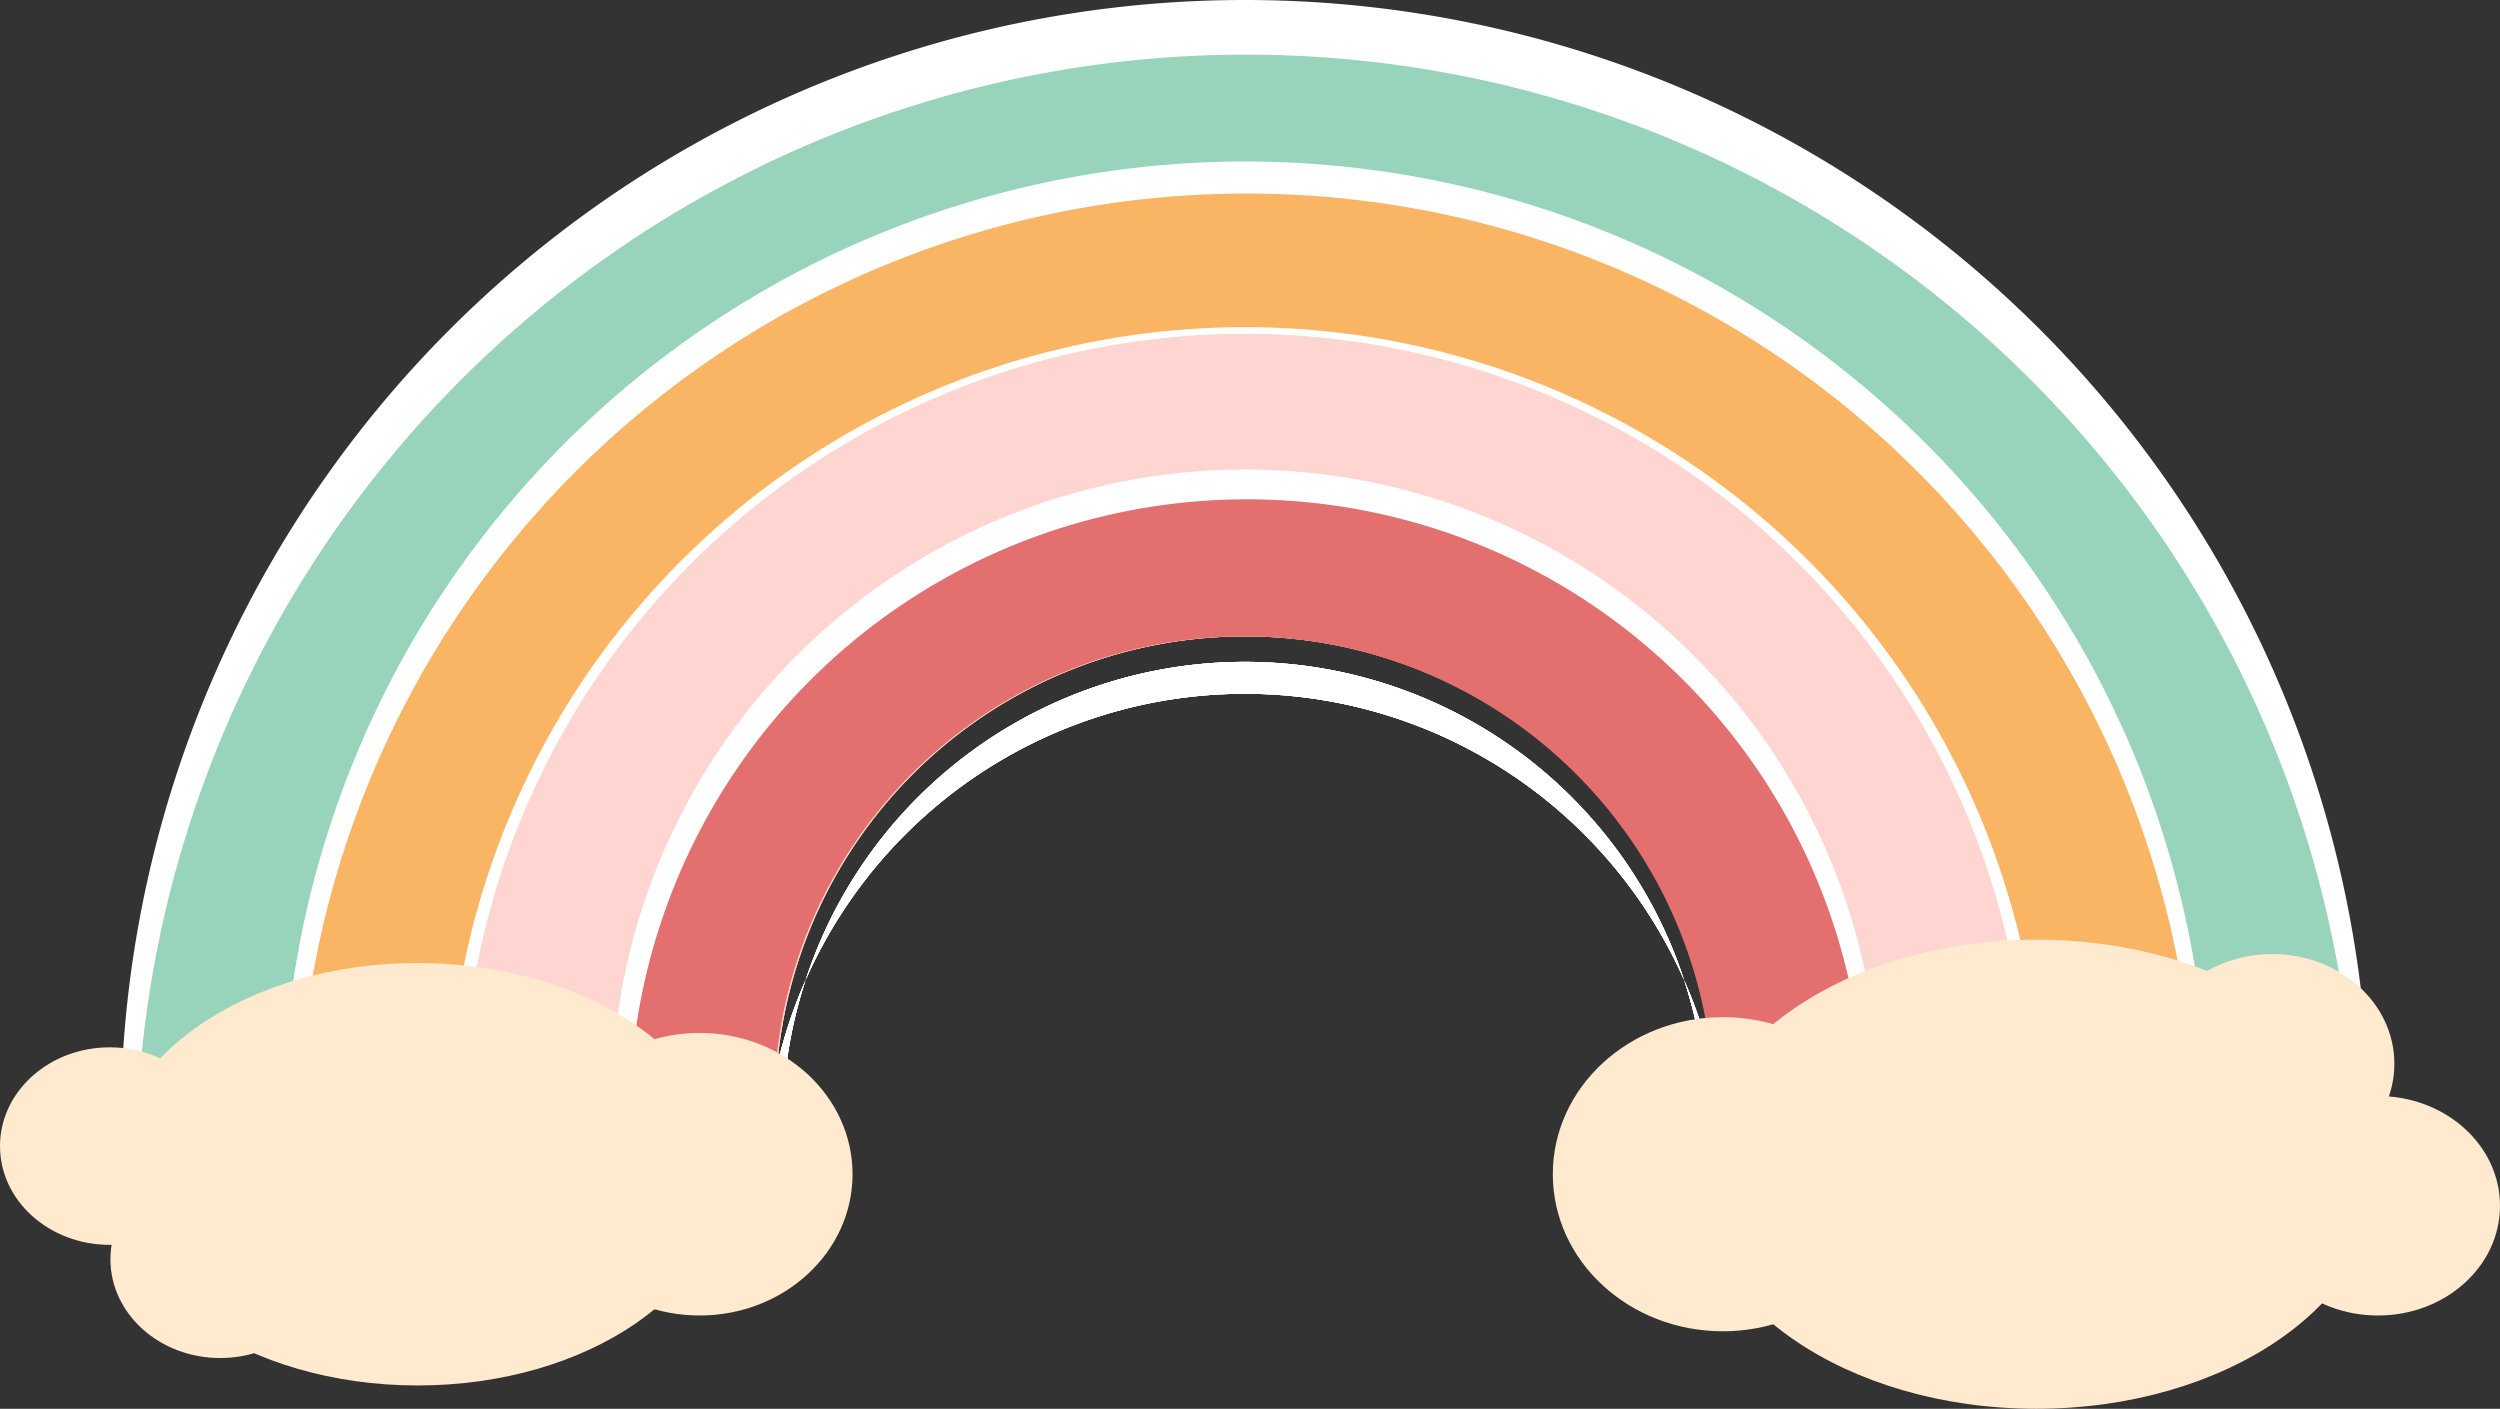
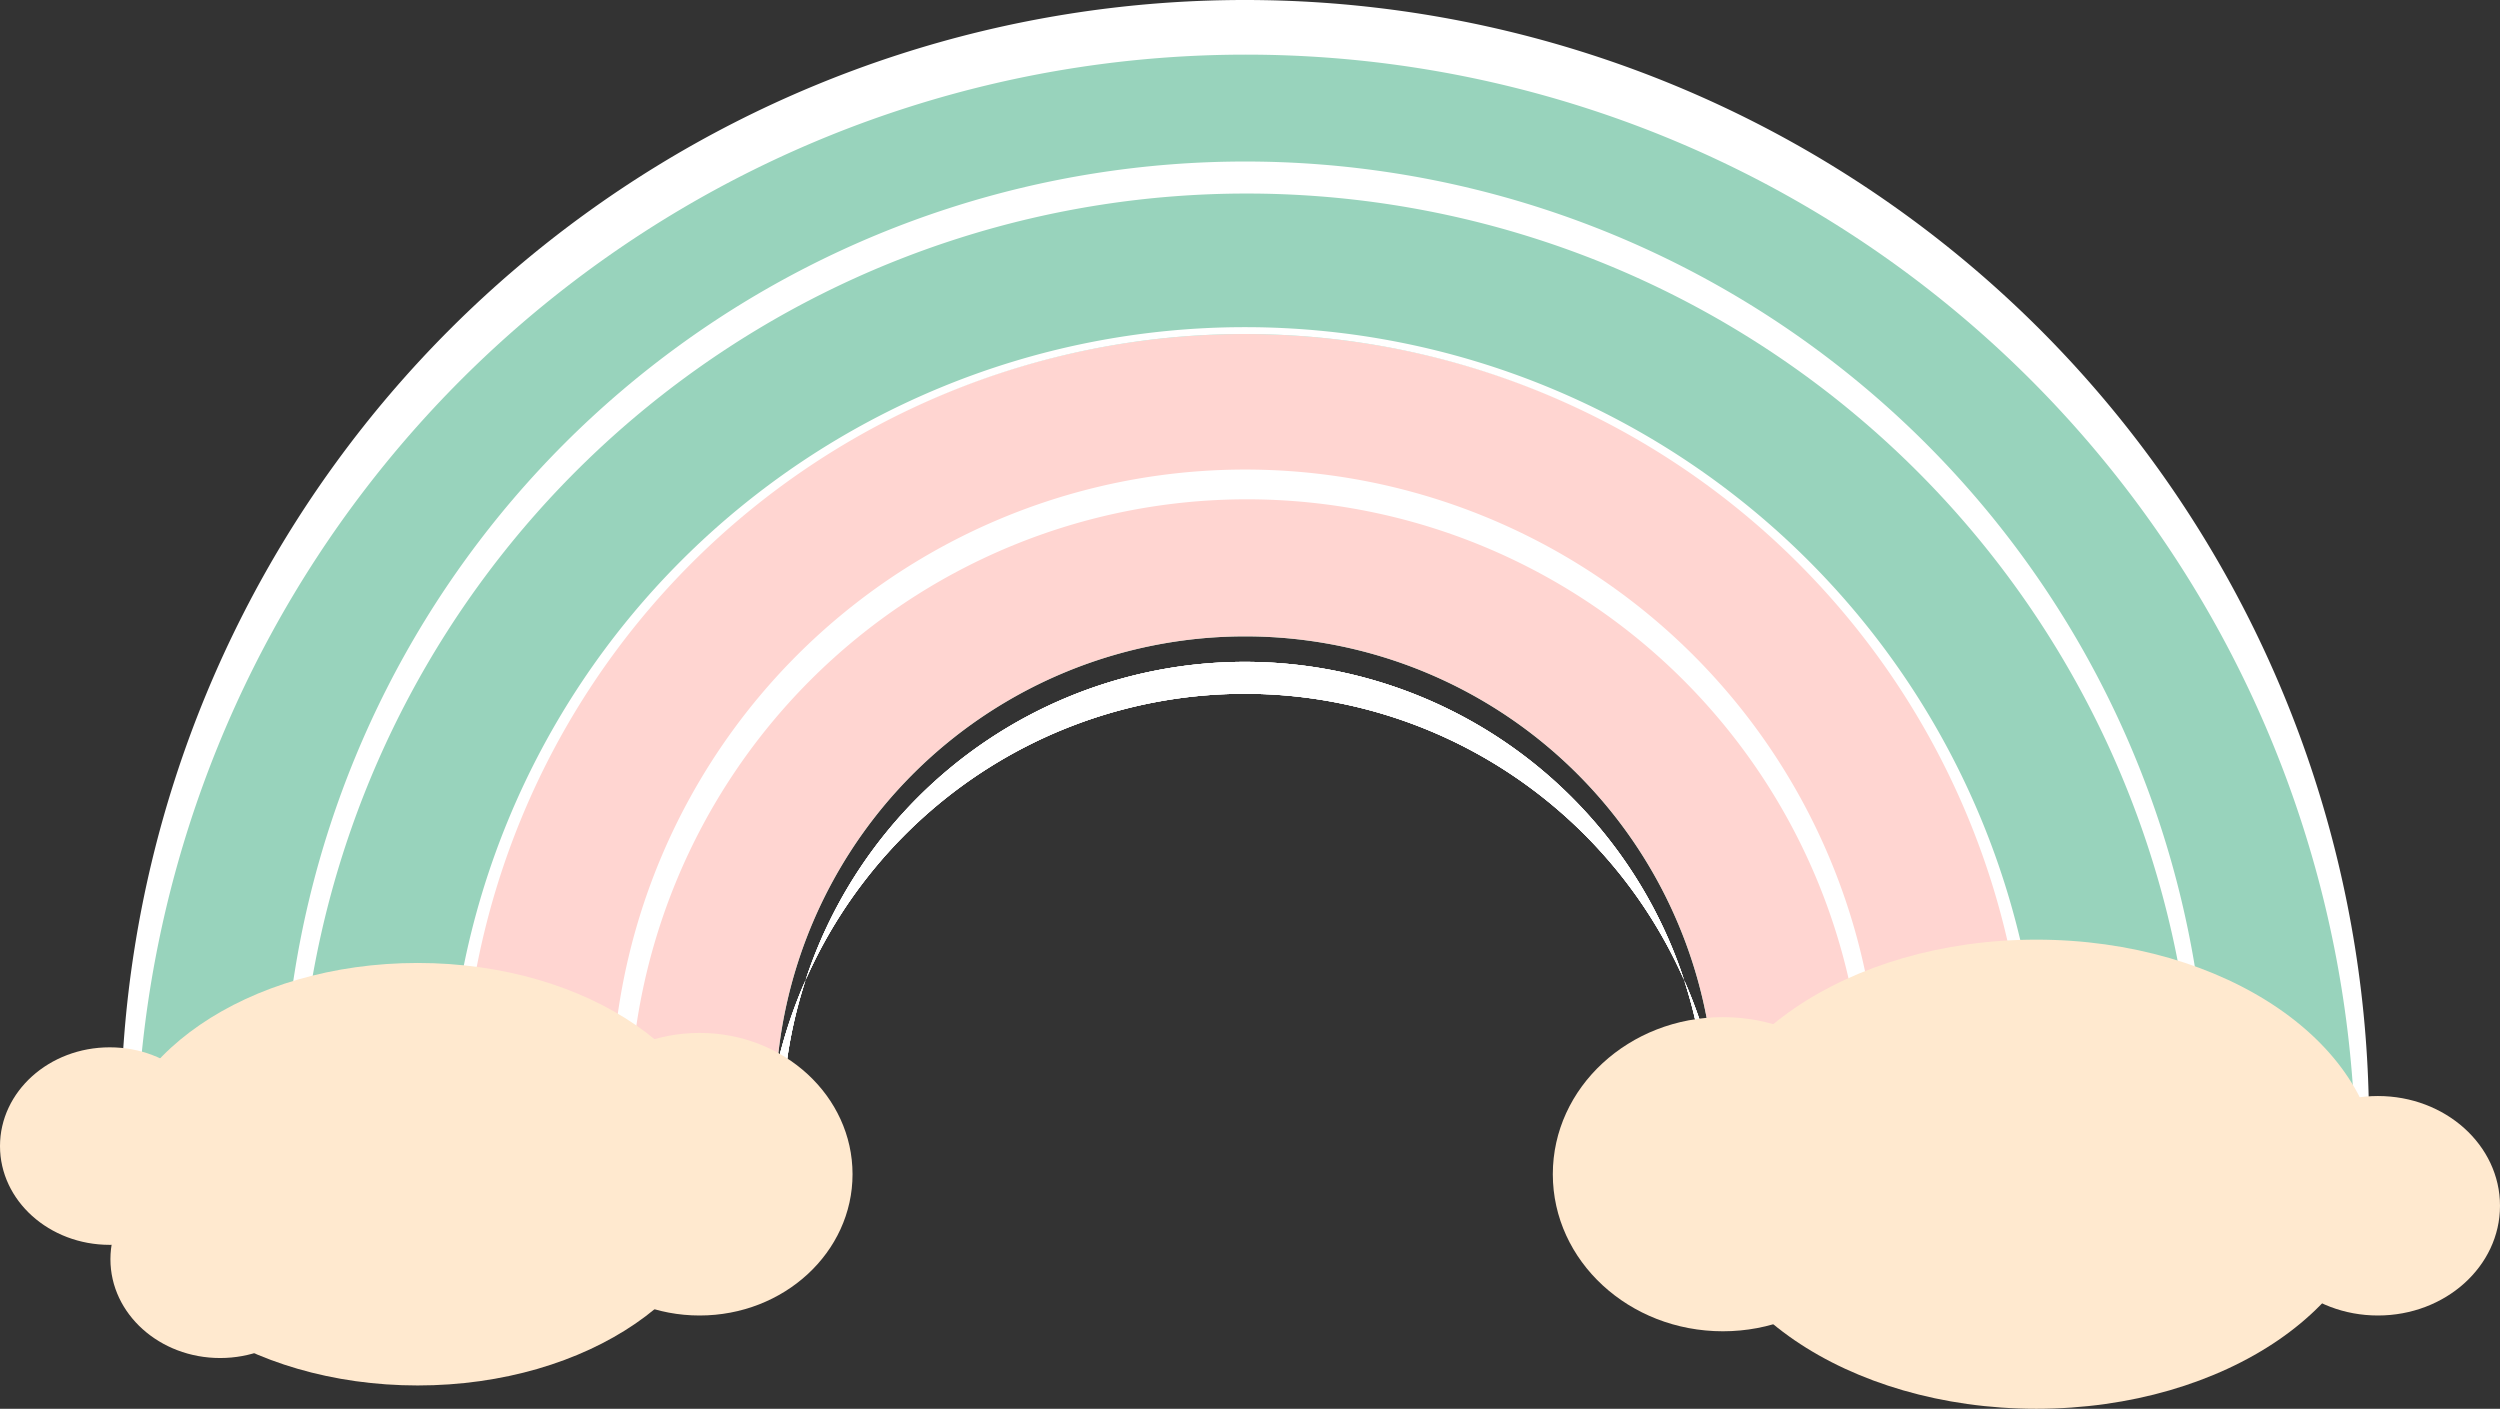
<svg xmlns="http://www.w3.org/2000/svg" viewBox="0 0 36.45 20.54" width="100%" style="vertical-align: middle; max-width: 100%; width: 100%;">
  <rect x="0" y="0" width="36.45" height="20.54" fill="#333333" stroke="none" />
  <g>
    <g>
      <path d="M18.15.1A16.29,16.29,0,0,0,1.87,16.39h9.44a6.85,6.85,0,1,1,13.69,0h9.44A16.3,16.3,0,0,0,18.15.1Z" fill="rgb(152,211,188)">
     </path>
      <path d="M34.54,16.49H24.89v-.1a6.74,6.74,0,0,0-13.48,0v.1H1.76v-.1a16.39,16.39,0,0,1,32.78,0Zm-9.44-.21h9.23A16.18,16.18,0,0,0,2,16.28H11.2a7,7,0,0,1,13.9,0Z" fill="rgb(255, 255, 255)">
     </path>
-       <path d="M18.15,2.46A13.93,13.93,0,0,0,4.22,16.39h7.09a6.85,6.85,0,1,1,13.69,0h7.08A13.93,13.93,0,0,0,18.15,2.46Z" fill="rgb(249,181,99)">
-      </path>
      <path d="M32.19,16.49h-7.3v-.1a6.74,6.74,0,0,0-13.48,0v.1H4.12v-.1a14,14,0,1,1,28.07,0Zm-7.09-.21H32a13.83,13.83,0,0,0-27.65,0H11.2a7,7,0,0,1,13.9,0Z" fill="rgb(255, 255, 255)">
     </path>
      <path d="M18.15,4.87A11.51,11.51,0,0,0,6.64,16.39h4.67a6.85,6.85,0,1,1,13.69,0h4.67A11.52,11.52,0,0,0,18.15,4.87Z" fill="rgb(255, 213, 209)">
     </path>
      <path d="M29.77,16.49H24.89v-.1a6.74,6.74,0,0,0-13.48,0v.1H6.53v-.1a11.62,11.62,0,1,1,23.24,0Zm-4.67-.21h4.46a11.41,11.41,0,0,0-22.82,0H11.2a7,7,0,0,1,13.9,0Z" fill="rgb(255, 255, 255)">
-      </path>
-       <path d="M18.15,7.26A9.13,9.13,0,0,0,9,16.39h2.29a6.85,6.85,0,1,1,13.69,0h2.28A9.13,9.13,0,0,0,18.15,7.26Z" fill="rgb(227, 111, 111)">
     </path>
      <path d="M27.39,16.49h-2.5v-.1a6.74,6.74,0,0,0-13.48,0v.1H8.92v-.1a9.24,9.24,0,1,1,18.47,0Zm-2.29-.21h2.08a9,9,0,0,0-18,0H11.2a7,7,0,0,1,13.9,0Z" fill="rgb(255, 255, 255)">
     </path>
      <ellipse cx="6.09" cy="17.12" rx="4.49" ry="3.08" fill="rgb(255, 233, 207)">
     </ellipse>
      <ellipse cx="1.6" cy="16.71" rx="1.6" ry="1.44" fill="rgb(255, 233, 207)">
     </ellipse>
      <ellipse cx="3.21" cy="18.36" rx="1.6" ry="1.44" fill="rgb(255, 233, 207)">
     </ellipse>
      <ellipse cx="10.2" cy="17.12" rx="2.23" ry="2.06" fill="rgb(255, 233, 207)">
     </ellipse>
      <ellipse cx="29.69" cy="17.12" rx="4.99" ry="3.42" fill="rgb(255, 233, 207)">
     </ellipse>
      <ellipse cx="34.67" cy="17.58" rx="1.78" ry="1.6" fill="rgb(255, 233, 207)">
     </ellipse>
-       <ellipse cx="33.13" cy="15.51" rx="1.78" ry="1.6" fill="rgb(255, 233, 207)">
-      </ellipse>
      <ellipse cx="25.12" cy="17.12" rx="2.48" ry="2.29" fill="rgb(255, 233, 207)">
     </ellipse>
    </g>
  </g>
</svg>